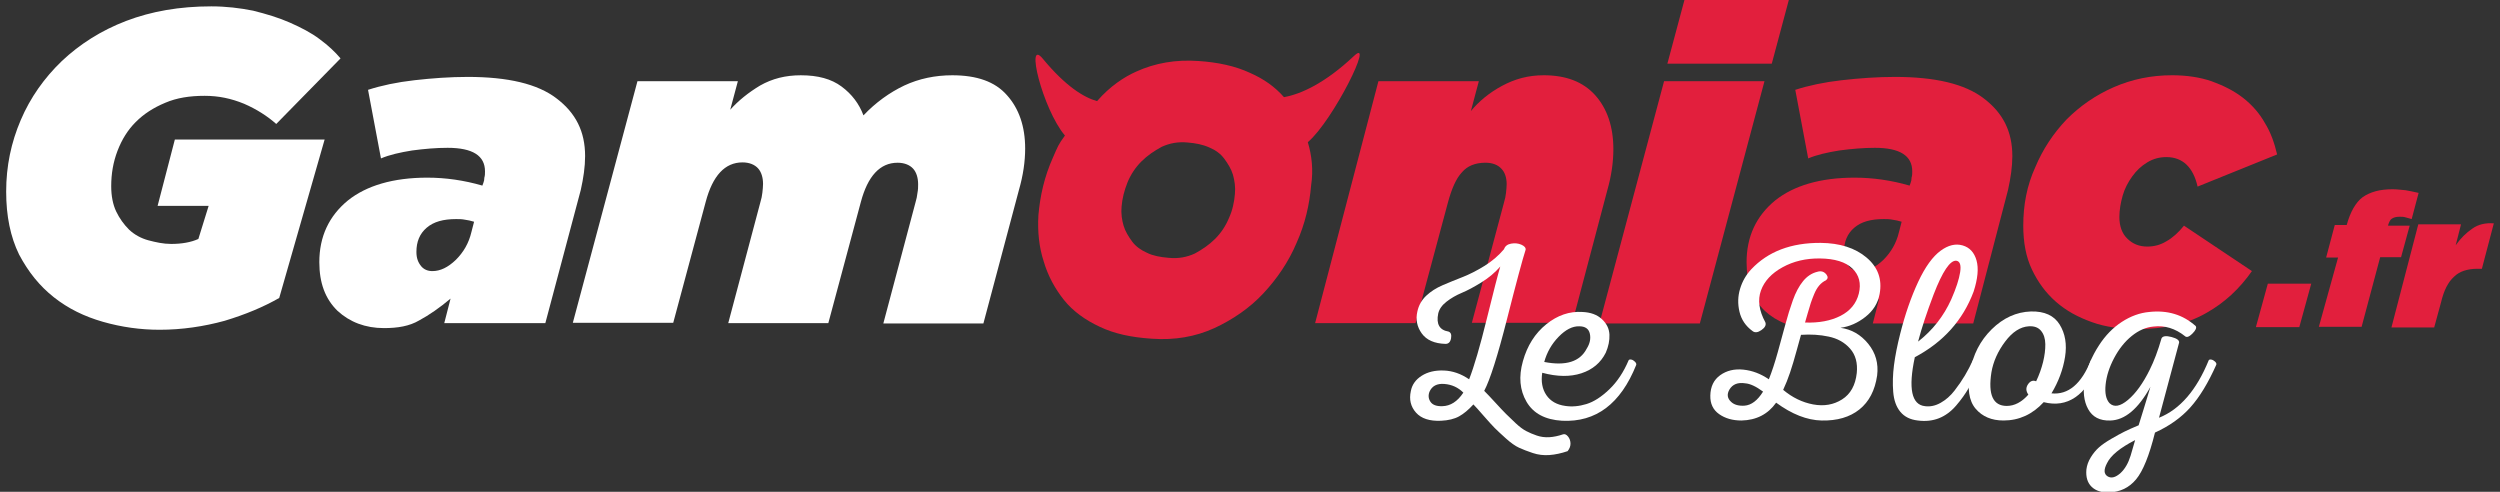
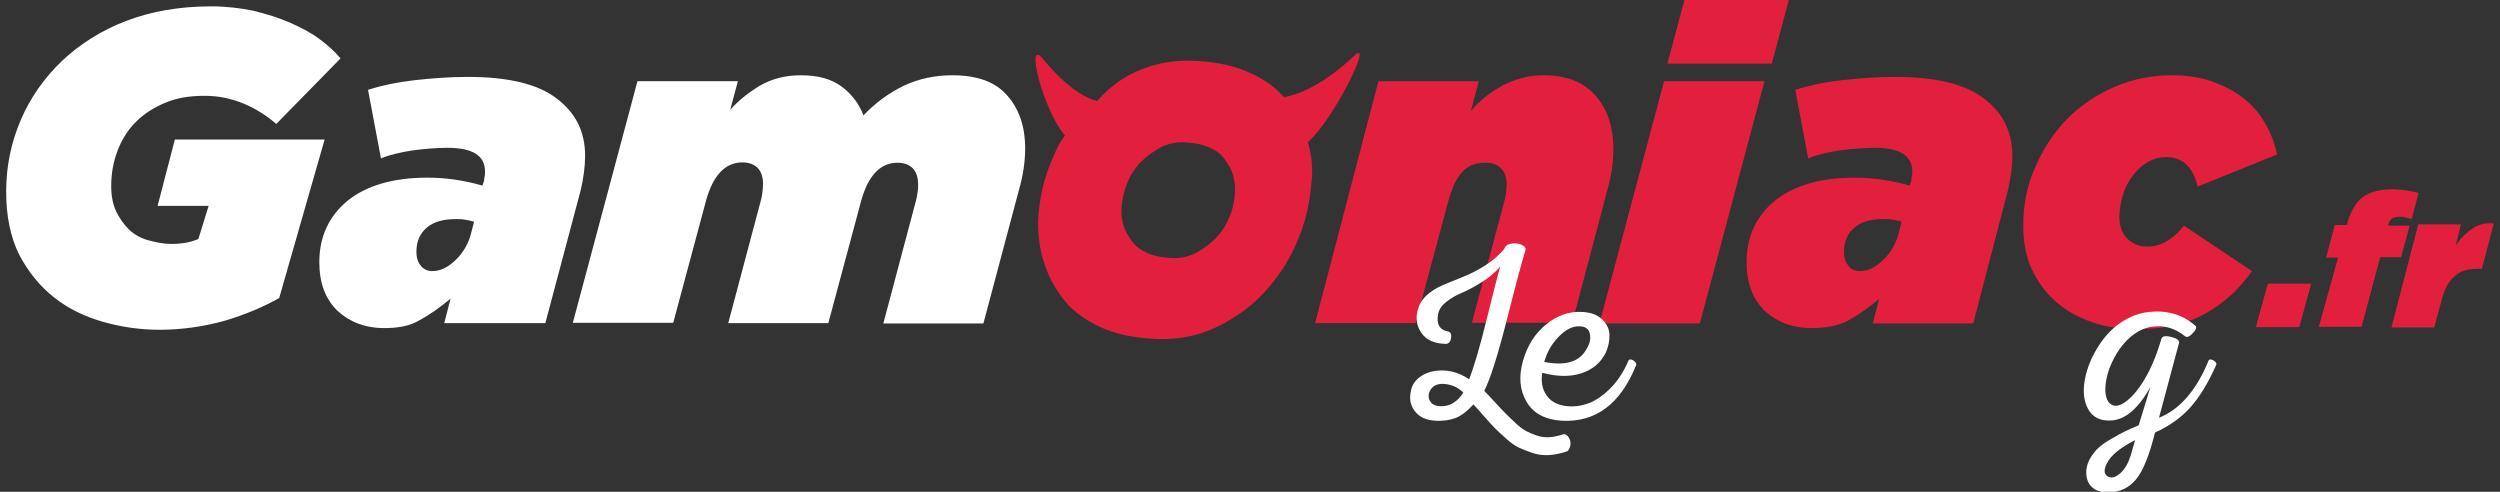
<svg xmlns="http://www.w3.org/2000/svg" version="1.1" id="V1" x="0px" y="0px" width="597.053px" height="117.445px" viewBox="0 0 597.053 117.445" enable-background="new 0 0 597.053 117.445" xml:space="preserve">
  <rect x="0" y="0" width="597.053" height="117.445" fill="#333333" stroke="none" />
  <g>
    <g>
      <g>
        <path fill="#FFFFFF" d="M38.116,78.754c-4.588,0-9.102-0.633-13.533-1.899c-4.433-1.268-8.313-3.166-11.711-5.856     c-3.403-2.69-6.094-6.017-8.313-10.211c-2.057-4.195-3.086-9.182-3.086-15.033c0-6.095,1.188-11.715,3.483-17.091     c2.295-5.384,5.62-10.054,9.812-14.089c4.195-3.958,9.341-7.283,15.355-9.577c6.013-2.295,12.74-3.481,20.339-3.481     c3.48,0,6.805,0.396,9.971,1.027c3.166,0.792,6.097,1.663,8.786,2.851c2.691,1.188,5.144,2.454,7.121,3.957     c2.059,1.504,3.72,3.087,4.986,4.592L65.973,29.605c-2.137-1.895-4.749-3.557-7.678-4.822c-3.087-1.267-6.091-1.898-9.416-1.898     c-3.563,0-6.648,0.474-9.419,1.662c-2.85,1.188-5.146,2.69-7.042,4.591c-1.9,1.895-3.324,4.188-4.354,6.881     c-1.028,2.69-1.504,5.462-1.504,8.469c0,2.296,0.396,4.354,1.188,6.017c0.792,1.656,1.82,3.081,3.087,4.349     c1.267,1.188,2.85,2.059,4.588,2.532c1.82,0.476,3.563,0.87,5.462,0.87c2.533,0,4.749-0.396,6.49-1.188l2.454-7.909H37.64     l4.116-15.831h35.771l-10.843,37.83c-3.72,2.137-8.072,3.957-13.059,5.461C48.721,77.962,43.498,78.754,38.116,78.754z" />
        <path fill="#FFFFFF" d="M91.696,78.357c-4.435,0-8.153-1.426-11.082-4.115c-2.93-2.851-4.354-6.646-4.354-11.636     c0-6.094,2.294-11.002,6.809-14.716c4.432-3.563,10.84-5.463,18.991-5.463c4.354,0,8.787,0.633,13.139,1.899l0.236-0.634     c0.159-0.396,0.237-0.791,0.237-1.268c0.157-0.476,0.157-1.028,0.157-1.502c0-3.722-2.927-5.62-8.939-5.62     c-2.69,0-5.463,0.235-8.47,0.633c-2.929,0.476-5.383,1.028-7.438,1.898l-3.088-16.379c3.166-1.027,6.886-1.819,11.079-2.295     c4.195-0.476,8.472-0.792,12.744-0.792c9.575,0,16.697,1.663,21.208,5.146c4.59,3.481,6.809,7.909,6.809,13.768     c0,2.532-0.396,5.224-1.03,8.072l-8.466,31.813h-24.14l1.504-5.856c-2.532,2.138-5.146,3.958-7.521,5.226     C97.788,77.883,95.015,78.357,91.696,78.357z M103.25,64.744c1.898,0,3.719-0.87,5.62-2.689c1.819-1.821,3.086-3.958,3.717-6.648     l0.633-2.453c-0.788-0.236-1.5-0.396-2.135-0.477c-0.79-0.158-1.423-0.158-2.136-0.158c-3.087,0-5.384,0.635-7.044,2.06     c-1.663,1.426-2.455,3.324-2.455,5.775c0,1.506,0.396,2.535,1.187,3.483C101.269,64.347,102.139,64.744,103.25,64.744z" />
        <path fill="#FFFFFF" d="M152.236,19.4h23.979l-1.82,6.808c1.899-2.138,4.354-4.115,7.123-5.776     c2.931-1.663,6.098-2.454,9.733-2.454c4.116,0,7.282,0.871,9.736,2.69c2.453,1.821,4.192,4.116,5.224,6.887     c2.929-3.086,6.249-5.461,9.733-7.123c3.561-1.663,7.438-2.454,11.476-2.454c5.854,0,10.208,1.504,13.057,4.749     c2.852,3.167,4.354,7.436,4.354,12.737c0,3.088-0.476,6.411-1.504,9.974l-8.471,31.813h-23.898l7.678-28.884     c0.236-0.792,0.396-1.506,0.476-2.298c0.157-0.79,0.157-1.424,0.157-2.057c0-1.505-0.396-2.852-1.188-3.722     c-0.791-0.87-2.059-1.424-3.719-1.424c-4.195,0-7.122,3.167-8.783,9.42l-7.757,28.884h-23.901l7.678-28.884     c0.238-0.792,0.396-1.505,0.478-2.297c0.08-0.791,0.156-1.425,0.156-2.058c0-1.505-0.396-2.851-1.188-3.721     c-0.791-0.871-2.058-1.425-3.72-1.425c-4.195,0-7.12,3.166-8.783,9.418l-7.757,28.886h-23.979L152.236,19.4z" />
        <path fill="#E21F3D" d="M329.195,19.4h23.979l-1.898,7.124c1.898-2.296,4.354-4.354,7.438-6.017     c3.088-1.661,6.254-2.532,9.969-2.532c5.223,0,9.342,1.504,12.27,4.749c2.85,3.167,4.354,7.515,4.354,12.896     c0,3.088-0.475,6.412-1.426,9.734l-8.391,31.734h-23.977l7.678-28.728c0.236-0.792,0.396-1.505,0.477-2.297     c0.078-0.79,0.156-1.424,0.156-2.057c0-1.506-0.395-2.852-1.268-3.722c-0.791-0.87-2.057-1.425-3.797-1.425     c-2.455,0-4.355,0.792-5.621,2.296c-1.42,1.505-2.447,3.959-3.318,7.125l-7.756,28.884h-23.984L329.195,19.4z" />
        <path fill="#E21F3D" d="M397.413,19.4h23.98L405.96,77.249h-23.982L397.413,19.4z M402.32-0.15h24.928l-4.111,15.354h-24.932     L402.32-0.15z" />
        <path fill="#E21F3D" d="M432.55,78.357c-4.434,0-8.146-1.426-11.076-4.115c-2.928-2.851-4.354-6.646-4.354-11.636     c0-6.094,2.295-11.002,6.807-14.716c4.428-3.563,10.84-5.463,18.99-5.463c4.348,0,8.779,0.633,13.135,1.899l0.236-0.634     c0.158-0.396,0.236-0.791,0.236-1.268c0.16-0.476,0.16-1.028,0.16-1.502c0-3.722-2.93-5.62-8.945-5.62     c-2.689,0-5.455,0.235-8.463,0.633c-2.93,0.476-5.383,1.028-7.439,1.898l-3.088-16.379c3.166-1.027,6.887-1.819,11.082-2.295     s8.463-0.792,12.738-0.792c9.576,0,16.699,1.663,21.211,5.146c4.592,3.481,6.807,7.909,6.807,13.768     c0,2.532-0.396,5.224-1.027,8.072l-8.313,31.894h-23.982l1.506-5.856c-2.533,2.138-5.141,3.958-7.516,5.226     C438.802,77.883,435.874,78.357,432.55,78.357z M444.185,64.744c1.896,0,3.715-0.87,5.613-2.689     c1.82-1.821,3.088-3.958,3.721-6.648l0.633-2.453c-0.789-0.236-1.502-0.396-2.137-0.477c-0.789-0.158-1.426-0.158-2.137-0.158     c-3.088,0-5.377,0.635-7.039,2.06c-1.662,1.426-2.453,3.324-2.453,5.775c0,1.506,0.396,2.535,1.188,3.483     C442.126,64.347,443.157,64.744,444.185,64.744z" />
        <path fill="#E21F3D" d="M510.343,78.594c-3.799,0-7.434-0.475-10.758-1.663c-3.324-1.188-6.096-2.689-8.549-4.828     c-2.455-2.136-4.354-4.748-5.777-7.756c-1.426-3.007-2.059-6.49-2.059-10.448c0-4.979,0.871-9.57,2.85-13.925     c1.82-4.354,4.354-8.151,7.52-11.472c3.166-3.167,6.887-5.777,11.24-7.678c4.348-1.898,8.938-2.85,13.926-2.85     c3.48,0,6.643,0.475,9.412,1.424c2.852,1.03,5.383,2.296,7.52,3.957c2.139,1.663,3.959,3.722,5.227,6.011     c1.426,2.296,2.295,4.827,2.93,7.52l-18.996,7.678c-1.023-4.591-3.557-7.045-7.436-7.045c-1.662,0-3.166,0.396-4.592,1.268     c-1.426,0.87-2.533,1.898-3.563,3.324c-1.029,1.425-1.82,2.93-2.297,4.591c-0.475,1.663-0.791,3.482-0.791,5.141     c0,2.137,0.633,3.958,1.898,5.146c1.268,1.266,2.852,1.898,4.75,1.898c1.662,0,3.164-0.396,4.59-1.268     c1.426-0.792,2.85-2.06,4.195-3.722l16.221,10.845c-2.928,4.194-6.49,7.521-10.844,9.975     C522.454,77.33,516.993,78.594,510.343,78.594z M541.605,67.75h10.367l-2.85,10.371h-10.369L541.605,67.75z M558.384,61.497     h-2.852l2.059-7.755h2.85c0.873-3.161,2.139-5.377,3.801-6.645c1.82-1.267,4.117-1.899,7.125-1.899     c1.188,0,2.137,0.157,3.166,0.236c1.027,0.159,1.896,0.396,3.086,0.633l-1.66,6.248c-0.479-0.157-0.873-0.235-1.428-0.396     c-0.477-0.158-0.869-0.158-1.424-0.158c-0.871,0-1.426,0.158-1.9,0.476c-0.396,0.237-0.633,0.792-0.869,1.506v0.156h5.145     l-2.059,7.521h-4.984l-4.434,16.621h-10.213L558.384,61.497z M577.538,53.583h10.205l-1.27,4.986     c1.189-1.662,2.453-2.929,3.959-3.959c1.426-1.027,3.166-1.424,5.146-1.267l-2.852,10.845h-1.025     c-2.455,0-4.355,0.635-5.621,1.898c-1.424,1.268-2.447,3.325-3.08,6.016l-1.664,6.098h-10.209L577.538,53.583z" />
        <path fill="#E21F3D" d="M312.335,33.959c6.094-5.218,16.066-25.401,11.002-20.572c-6.887,6.488-12.664,9.103-16.699,9.813     c-2.137-2.454-4.826-4.354-8.072-5.778c-3.563-1.662-7.679-2.533-12.267-2.849c-5.461-0.396-10.448,0.474-14.96,2.531     c-2.846,1.268-6.249,3.482-9.336,7.045c-3.167-0.871-7.52-3.563-12.898-10.052c-4.354-5.383-0.157,11.873,5.222,18.277     c-1.662,2.294-1.662,2.533-2.851,5.224c-2.058,4.592-3.084,9.183-3.479,13.772c-0.236,3.95,0.158,7.671,1.267,11.074     c1.027,3.482,2.688,6.49,4.825,9.183c2.137,2.691,5.146,4.827,8.549,6.411c3.482,1.661,7.519,2.532,12.425,2.851     c5.461,0.396,10.447-0.477,14.956-2.533c4.435-2.059,8.472-4.828,11.714-8.312c3.246-3.482,6.018-7.521,7.912-12.03     c2.061-4.591,3.088-9.176,3.482-13.768C313.681,40.607,313.286,37.126,312.335,33.959L312.335,33.959z M293.5,52.08     c-0.792,1.897-1.899,3.563-3.324,4.985c-1.425,1.424-3.083,2.531-4.826,3.482c-1.897,0.87-3.957,1.266-6.253,1.027     c-1.897-0.157-3.721-0.476-5.145-1.188c-1.424-0.634-2.691-1.503-3.563-2.69c-0.871-1.187-1.659-2.454-2.056-3.8     c-0.396-1.346-0.633-2.923-0.474-4.585c0.155-1.899,0.633-3.8,1.423-5.777c0.789-1.899,1.896-3.563,3.321-4.985     c1.426-1.425,3.088-2.532,4.828-3.482c1.899-0.871,3.958-1.267,6.253-1.029c1.9,0.158,3.563,0.477,5.144,1.188     c1.504,0.633,2.689,1.504,3.563,2.69c0.871,1.188,1.661,2.453,2.06,3.798c0.395,1.427,0.633,2.931,0.474,4.593     C294.765,48.206,294.372,50.185,293.5,52.08z" />
      </g>
      <g>
        <path fill="#FFFFFF" d="M359.197,59.506c0.24-0.72,0.801-1.16,1.682-1.32c0.879-0.159,1.689-0.08,2.43,0.24     c0.738,0.321,1.09,0.72,1.049,1.2c-0.719,2.2-2.199,7.71-4.439,16.53c-2.24,8.819-4.061,14.55-5.459,17.189     c0.719,0.72,1.609,1.66,2.67,2.82c1.059,1.16,1.908,2.061,2.549,2.7s1.41,1.38,2.311,2.22s1.73,1.46,2.49,1.859     s1.609,0.76,2.549,1.08s1.93,0.45,2.971,0.391c1.039-0.061,2.139-0.291,3.301-0.69c0.398-0.12,0.789,0.05,1.17,0.51     c0.379,0.46,0.578,1.01,0.6,1.65c0.02,0.64-0.211,1.26-0.689,1.86c-1.521,0.519-2.971,0.829-4.352,0.93     c-1.379,0.1-2.699-0.06-3.959-0.48c-1.26-0.42-2.35-0.84-3.27-1.26c-0.922-0.42-1.971-1.16-3.15-2.22     c-1.18-1.061-2.07-1.89-2.67-2.49c-0.6-0.6-1.49-1.58-2.67-2.939c-1.182-1.359-1.99-2.26-2.43-2.7     c-1.162,1.28-2.301,2.23-3.42,2.85c-1.121,0.62-2.561,0.97-4.32,1.05c-2.721,0.12-4.711-0.53-5.971-1.949     c-1.26-1.42-1.67-3.13-1.23-5.131c0.279-1.52,1.141-2.739,2.58-3.659c1.441-0.92,3.211-1.34,5.311-1.261     c2.1,0.081,4.109,0.78,6.029,2.101c1.201-3.08,2.6-7.869,4.201-14.37c1.6-6.5,2.68-10.689,3.24-12.57     c-1.24,1.44-2.752,2.71-4.531,3.81c-1.779,1.102-3.34,1.932-4.68,2.49c-1.34,0.561-2.549,1.26-3.629,2.101     c-1.08,0.84-1.74,1.78-1.98,2.819c-0.521,2.521,0.299,3.961,2.459,4.32c0.561,0.201,0.76,0.741,0.602,1.62     c-0.162,0.881-0.602,1.32-1.32,1.32c-2.641-0.08-4.531-0.909-5.67-2.49c-1.141-1.58-1.492-3.33-1.051-5.25     c0.32-1.479,1.02-2.729,2.1-3.75s2.391-1.86,3.93-2.521c1.541-0.66,3.131-1.309,4.771-1.949c1.639-0.64,3.369-1.52,5.189-2.641     C356.308,62.406,357.878,61.066,359.197,59.506z M341.378,93.586c-0.322,0.88-0.23,1.68,0.27,2.399     c0.5,0.721,1.43,1.061,2.789,1.021c1.961-0.039,3.641-1.119,5.041-3.24c-1.24-1.239-2.752-1.93-4.531-2.07     C343.167,91.555,341.978,92.186,341.378,93.586z" />
        <path fill="#FFFFFF" d="M377.917,74.506c1.961,0.08,3.512,0.65,4.65,1.71c1.141,1.061,1.74,2.29,1.801,3.689     c0.061,1.401-0.23,2.841-0.871,4.32c-1.199,2.4-3.141,4.041-5.818,4.92c-2.682,0.881-5.801,0.84-9.361-0.12     c-0.32,2.121,0.01,3.9,0.99,5.341c0.98,1.439,2.49,2.3,4.529,2.579c1.6,0.24,3.279,0.091,5.041-0.449     c1.76-0.54,3.58-1.71,5.459-3.511c1.881-1.8,3.42-4.119,4.621-6.96c0.119-0.159,0.33-0.21,0.629-0.149     c0.301,0.06,0.59,0.23,0.871,0.51c0.279,0.28,0.379,0.54,0.299,0.78c-3.719,9.28-9.619,13.719-17.699,13.319     c-4.041-0.239-6.869-1.749-8.49-4.529c-1.619-2.78-1.91-6.01-0.869-9.69c1.039-3.72,2.898-6.66,5.58-8.82     C371.958,75.285,374.837,74.306,377.917,74.506z M377.138,77.926c-1.6-0.039-3.23,0.79-4.891,2.49s-2.811,3.71-3.449,6.029     c5.16,1.001,8.539-0.06,10.141-3.18c0.758-1.2,1.01-2.39,0.75-3.57C379.427,78.516,378.577,77.926,377.138,77.926z" />
-         <path fill="#FFFFFF" d="M434.798,58.006c4.6,0.04,8.258,1.21,10.979,3.51c2.721,2.301,3.76,5.189,3.121,8.67     c-0.4,2.201-1.531,4.03-3.391,5.49c-1.859,1.461-3.85,2.331-5.969,2.61c2.639,0.359,4.85,1.63,6.629,3.81     c1.779,2.181,2.49,4.71,2.131,7.59c-0.521,3.561-1.932,6.261-4.23,8.101c-2.301,1.84-5.311,2.72-9.029,2.64     c-3.48-0.081-7.102-1.5-10.861-4.26c-1.959,2.76-4.721,4.179-8.279,4.26c-2.121,0-3.9-0.51-5.34-1.53     c-1.441-1.02-2.141-2.49-2.1-4.41c0.039-2.159,0.828-3.789,2.369-4.89c1.539-1.1,3.379-1.539,5.52-1.32     c2.141,0.221,4.17,0.99,6.09,2.311c0.721-1.8,1.43-3.96,2.131-6.48c0.699-2.52,1.309-4.749,1.83-6.689     c0.52-1.939,1.109-3.84,1.77-5.7s1.471-3.38,2.43-4.56c0.961-1.18,2.1-1.93,3.42-2.25c0.92-0.279,1.66-0.04,2.221,0.72     c0.359,0.521,0.301,0.96-0.18,1.319c-0.6,0.281-1.131,0.69-1.59,1.23c-0.461,0.54-0.861,1.221-1.201,2.04     c-0.34,0.82-0.609,1.53-0.809,2.13c-0.201,0.6-0.451,1.431-0.75,2.49c-0.301,1.061-0.512,1.791-0.631,2.189     c3.32,0.12,6.141-0.409,8.461-1.59c2.318-1.18,3.779-2.949,4.379-5.31c0.6-2.439,0.09-4.44-1.529-6     c-1.621-1.56-4.211-2.36-7.771-2.4c-3.32-0.039-6.289,0.66-8.908,2.101c-2.621,1.439-4.342,3.29-5.16,5.55     c-0.82,2.261-0.471,4.79,1.049,7.59c0.24,0.641-0.07,1.26-0.93,1.86c-0.861,0.6-1.57,0.681-2.129,0.239     c-1.641-1.199-2.682-2.739-3.121-4.62c-0.441-1.879-0.391-3.709,0.15-5.49c0.539-1.779,1.43-3.329,2.67-4.649     C422.238,60.066,427.757,57.966,434.798,58.006z M416.798,91.546c-1.762-0.279-3.021,0.22-3.781,1.5     c-0.641,1.12-0.5,2.1,0.42,2.939c0.721,0.681,1.779,0.981,3.18,0.9c1.641-0.12,3.121-1.239,4.441-3.36     C419.378,92.286,417.956,91.626,416.798,91.546z M430.116,79.966c-0.08,0.24-0.41,1.431-0.988,3.57     c-0.582,2.14-1.121,3.95-1.621,5.43c-0.5,1.48-1.049,2.86-1.65,4.14c2.199,1.841,4.59,3,7.17,3.48c2.58,0.479,4.881,0.08,6.9-1.2     c2.02-1.279,3.189-3.38,3.51-6.3c0.24-2.4-0.289-4.34-1.59-5.82c-1.301-1.479-3.01-2.439-5.129-2.88     C434.677,79.946,432.478,79.806,430.116,79.966z" />
-         <path fill="#FFFFFF" d="M463.478,59.865c1.801-1.319,3.539-1.739,5.221-1.259c1.68,0.48,2.789,1.67,3.33,3.57     c0.539,1.9,0.309,4.391-0.691,7.47c-2.561,6.841-7.24,12.061-14.039,15.66c-1.602,7.48-0.781,11.381,2.459,11.7     c1.24,0.16,2.48-0.109,3.721-0.811c1.24-0.699,2.34-1.669,3.301-2.909c0.959-1.24,1.789-2.45,2.488-3.631     c0.701-1.179,1.33-2.39,1.891-3.63c0.121-0.159,0.34-0.21,0.66-0.149c0.32,0.06,0.619,0.23,0.9,0.51     c0.279,0.28,0.359,0.54,0.24,0.78c-1,2.16-1.91,3.96-2.73,5.399c-0.82,1.44-1.84,2.871-3.061,4.29     c-1.221,1.421-2.59,2.431-4.109,3.03c-1.521,0.6-3.201,0.78-5.041,0.54c-1.799-0.2-3.189-0.89-4.17-2.07     c-0.98-1.179-1.549-2.77-1.709-4.77s-0.1-4.11,0.18-6.33s0.779-4.749,1.5-7.59c1.16-4.6,2.58-8.7,4.26-12.301     C459.757,63.765,461.558,61.266,463.478,59.865z M467.198,62.265c-1.48-0.12-3.281,2.561-5.4,8.04     c-1.641,4.32-2.881,8.08-3.721,11.28c3.48-2.72,6.121-6.08,7.92-10.08c1.16-2.641,1.869-4.81,2.131-6.51     C468.388,63.296,468.077,62.385,467.198,62.265z" />
-         <path fill="#FFFFFF" d="M485.017,74.385c3.24-0.079,5.529,0.96,6.869,3.12s1.771,4.74,1.291,7.74s-1.561,5.9-3.24,8.699     c4,0.4,7.141-2.239,9.42-7.92c0.121-0.159,0.35-0.21,0.689-0.149c0.34,0.06,0.65,0.22,0.932,0.479     c0.279,0.261,0.359,0.531,0.238,0.811c-3.119,7.36-7.5,10.319-13.139,8.88c-2.682,2.92-5.881,4.38-9.6,4.38     c-2.842,0-5.063-0.939-6.66-2.82c-1.6-1.88-2.041-4.839-1.32-8.88c0.68-3.999,2.4-7.359,5.16-10.08     C478.417,75.926,481.536,74.506,485.017,74.385z M484.536,77.926c-2.039,0.12-3.93,1.341-5.67,3.66     c-1.74,2.32-2.83,4.761-3.27,7.319c-0.84,5.361,0.379,8.04,3.66,8.04c1.84,0,3.559-0.899,5.16-2.699     c-0.6-0.841-0.631-1.66-0.09-2.46c0.539-0.8,1.189-1.04,1.949-0.721c0.721-1.52,1.27-3.05,1.65-4.59     c0.379-1.539,0.559-2.97,0.539-4.29c-0.02-1.319-0.359-2.379-1.02-3.18C486.786,78.206,485.816,77.845,484.536,77.926z" />
        <path fill="#FFFFFF" d="M513.277,74.506c4.359-0.48,8.059,0.641,11.1,3.36c0.279,0.399,0.02,1-0.779,1.8     c-0.801,0.801-1.402,1-1.801,0.6c-2.32-1.839-4.82-2.6-7.5-2.28c-1.801,0.161-3.531,0.911-5.189,2.25     c-1.66,1.341-3.07,3.111-4.23,5.311c-1.121,2.12-1.791,4.21-2.01,6.27c-0.221,2.061,0.09,3.551,0.93,4.471     c1.08,1.04,2.551,0.779,4.41-0.78c1.859-1.561,3.59-3.96,5.189-7.2c1.039-2.079,1.98-4.58,2.82-7.5     c0.279-0.56,1.07-0.669,2.369-0.33c1.301,0.341,1.91,0.79,1.83,1.351c-3.039,11.32-4.641,17.3-4.799,17.939     c5-2,8.959-6.579,11.879-13.74c0.121-0.159,0.33-0.21,0.631-0.149c0.301,0.06,0.59,0.22,0.869,0.479     c0.279,0.261,0.381,0.511,0.301,0.75c-1.92,4.32-3.98,7.71-6.18,10.17c-2.201,2.46-5.021,4.471-8.461,6.03     c-1.359,5.479-2.869,9.21-4.529,11.19c-1.66,1.979-3.791,3.009-6.391,3.09c-1.799,0.079-3.199-0.36-4.199-1.32     s-1.42-2.34-1.26-4.14c0.119-1.001,0.471-1.971,1.049-2.91c0.58-0.94,1.23-1.73,1.951-2.37c0.719-0.641,1.699-1.32,2.939-2.04     s2.279-1.29,3.119-1.71c0.842-0.42,1.98-0.93,3.42-1.53c0.121-0.359,0.52-1.649,1.201-3.87c0.68-2.22,1.219-3.989,1.619-5.31     c-2.92,5.28-6.119,7.959-9.6,8.04c-2.48,0.08-4.24-0.83-5.279-2.73c-1.041-1.899-1.301-4.249-0.781-7.05     c0.521-2.799,1.641-5.52,3.361-8.16c1.52-2.359,3.338-4.229,5.459-5.609S511.036,74.707,513.277,74.506z M509.915,105.105     c-3.6,1.84-5.84,3.68-6.719,5.521c-0.801,1.52-0.762,2.56,0.119,3.12c0.879,0.56,1.92,0.3,3.121-0.78     c1.039-0.96,1.838-2.34,2.398-4.14L509.915,105.105z" />
      </g>
    </g>
  </g>
</svg>